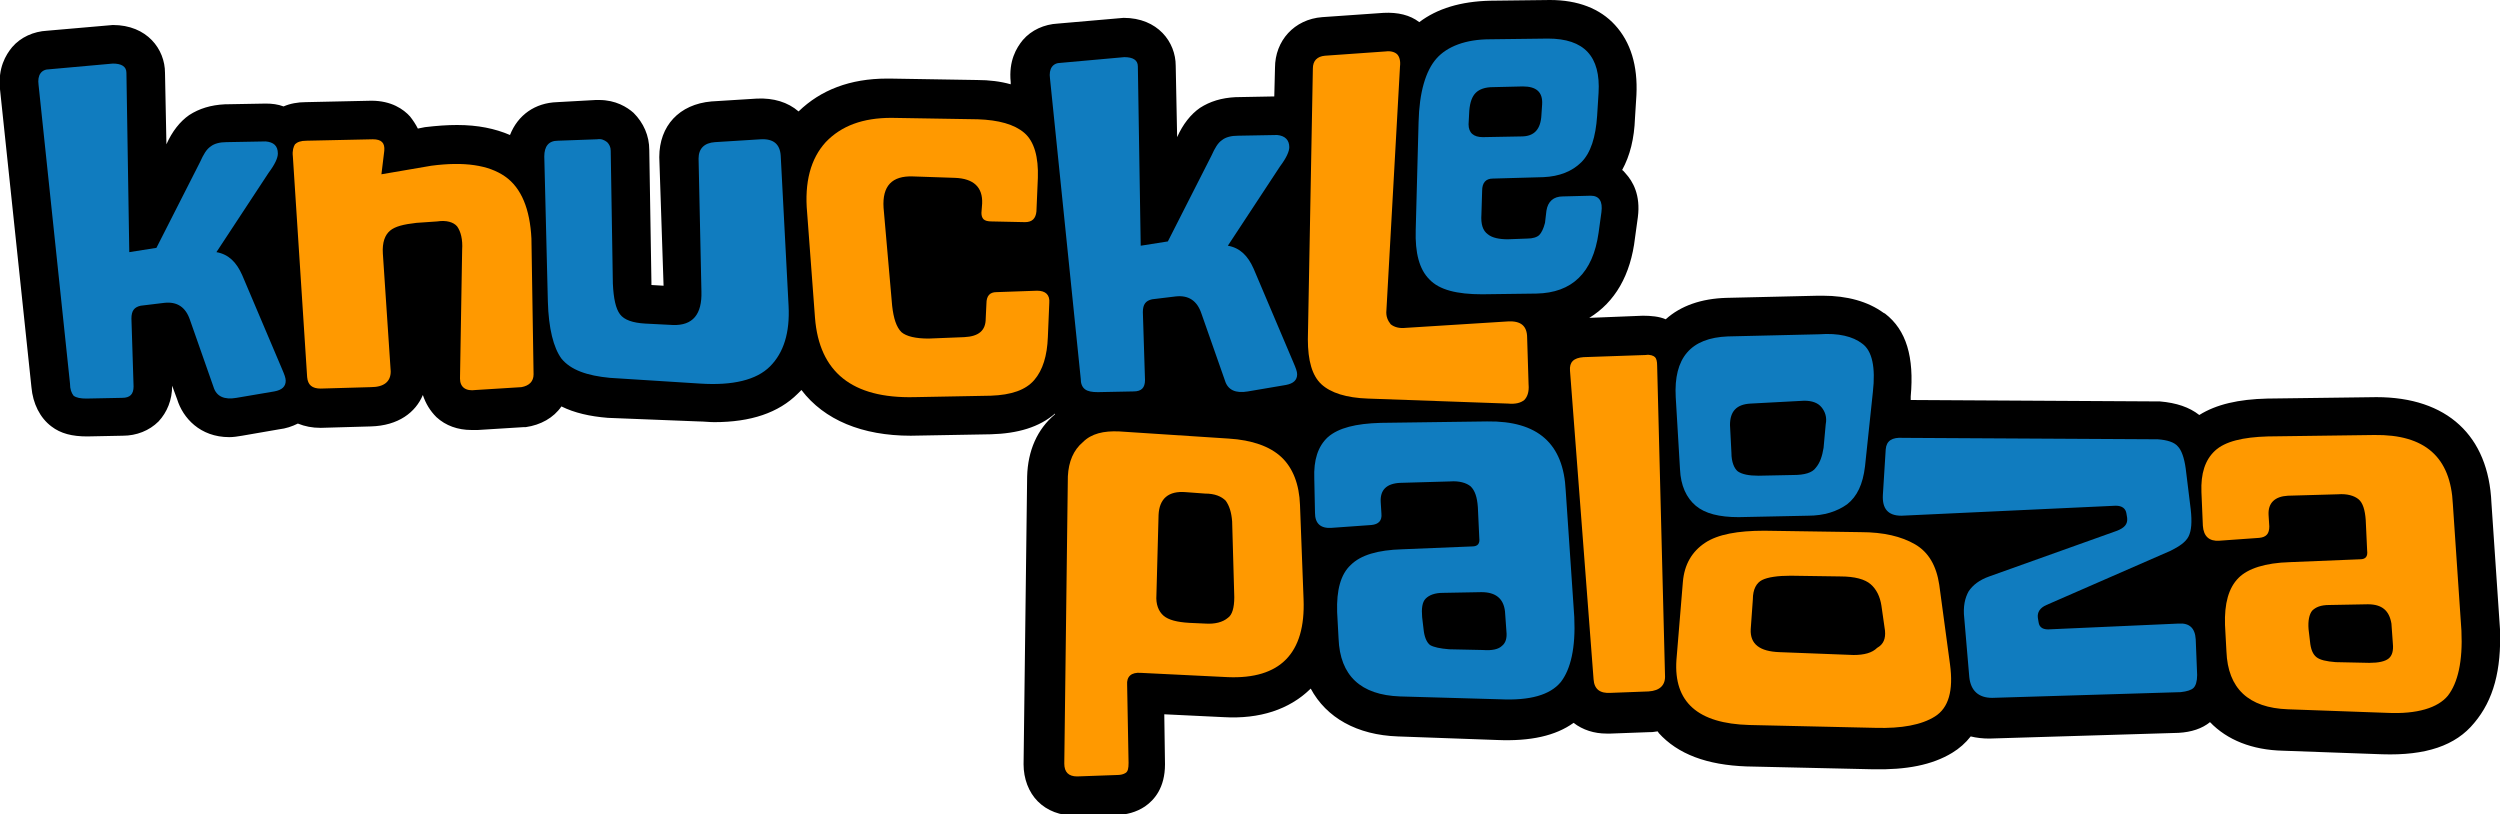
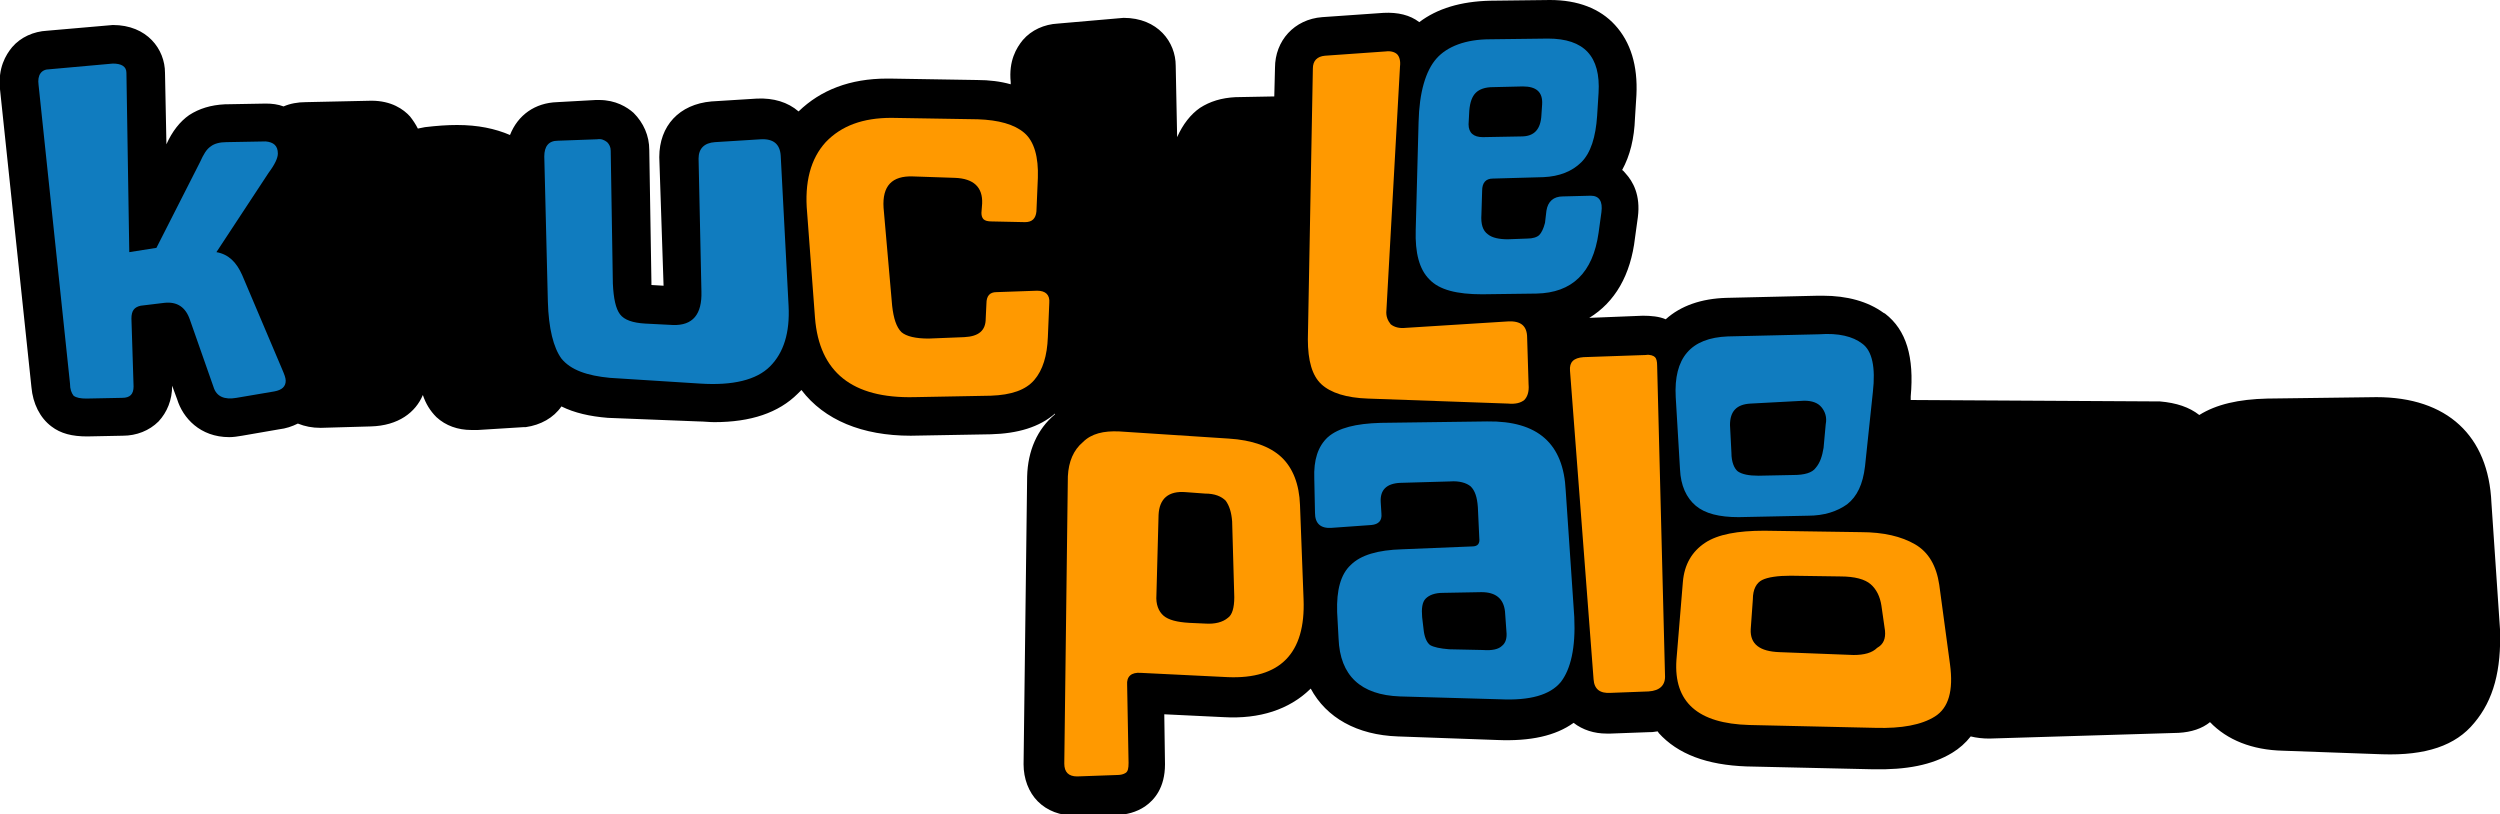
<svg xmlns="http://www.w3.org/2000/svg" version="1.1" id="Layer_1" x="0px" y="0px" viewBox="0 0 350 114" style="enable-background:new 0 0 350 114;" xml:space="preserve">
  <style type="text/css">
	.st0{fill:#107CBF;}
	.st1{fill:#FF9900;}
</style>
  <g>
    <path d="M350,88.1l-1.2-17.7c-0.4-9.4-6.2-14.8-16.1-14.8l-15.3,0.2c-4,0.1-7.1,0.8-9.5,2.3c-1.4-1.1-3.2-1.7-5.5-1.9l-34.9-0.2   l0-0.5c0.5-5.5-0.6-9.3-3.6-11.6l-0.2-0.1c-2.2-1.6-5.1-2.4-8.5-2.4c-0.2,0-0.5,0-0.7,0l-12.8,0.3c-3.5,0.1-6.4,1.1-8.5,3   c-0.9-0.4-2.1-0.5-3.2-0.5l-7.5,0.3c3.6-2.2,5.8-6,6.4-11.2l0.4-2.9c0.4-3.1-0.7-5-1.7-6.1c-0.2-0.2-0.3-0.4-0.5-0.5   c1.1-2,1.7-4.4,1.8-7.3l0.2-3.2c0.2-4.1-0.8-7.4-3-9.8C224,1.2,220.9,0,217,0l-8.4,0.1c-4.1,0.1-7.4,1.1-9.9,3c-1.3-1-3-1.4-5-1.3   l-8.6,0.6c-3.9,0.3-6.6,3.3-6.6,7.1l-0.1,4l-5.3,0.1l-0.1,0c-2,0.1-3.6,0.6-5,1.5c-1.3,0.9-2.4,2.3-3.2,4.1l-0.2-10   c0-3.3-2.5-6.7-7.3-6.7l-9.2,0.8c-1.9,0.1-3.7,0.9-4.9,2.3c-0.9,1.1-2,2.9-1.7,5.9l0,0.3c-1.4-0.4-3-0.6-4.7-0.6l-12.2-0.2l-0.4,0   c-5.2,0-9.3,1.6-12.4,4.6c-1.5-1.3-3.5-1.9-5.8-1.8l-6.4,0.4c-4.5,0.4-7.3,3.4-7.3,7.8L92.9,40l-1.7-0.1c0-0.1,0-0.2,0-0.4   l-0.3-18.5c0-2-0.8-3.8-2.2-5.2c-0.9-0.8-2.5-1.8-4.8-1.8c-0.2,0-0.4,0-0.5,0L78,14.3c-3.1,0.1-5.5,1.8-6.6,4.6   c-2.1-0.9-4.5-1.4-7.4-1.4c-1.4,0-2.8,0.1-4.5,0.3l-1,0.2c-0.3-0.6-0.7-1.2-1.1-1.7c-0.9-1-2.6-2.2-5.4-2.2l-9.2,0.2   c-1.1,0-2.2,0.2-3.1,0.6c-0.8-0.3-1.6-0.4-2.5-0.4l-5.6,0.1l-0.1,0c-2,0.1-3.6,0.6-5,1.5c-1.3,0.9-2.4,2.3-3.2,4.1l-0.2-10   c0-3.3-2.5-6.7-7.3-6.7L6.6,4.3C4.7,4.4,2.9,5.2,1.7,6.6c-0.9,1.1-2,2.9-1.7,5.9l4.4,41.7c0.2,2.3,1.2,4.3,2.8,5.5   c1.3,1,2.9,1.4,5,1.4l5-0.1c1.9,0,3.7-0.7,5-2c1.2-1.3,1.9-3,1.9-5l0.7,1.9c0.8,2.6,3.2,5.3,7.3,5.3c0.6,0,1.2-0.1,1.8-0.2l5.2-0.9   c0.9-0.1,1.8-0.4,2.6-0.8c1,0.4,2,0.6,3.2,0.6c0,0,0,0,0,0l7-0.2c3.9-0.1,6.3-2,7.3-4.4c0.4,1.2,1,2.2,1.9,3.1   c1.3,1.2,3,1.8,4.9,1.8c0.3,0,0.6,0,0.9,0l6.4-0.4l0.3,0c2.1-0.3,3.9-1.3,5-2.9c1.8,0.9,4,1.4,6.5,1.6L97.8,59   c0.7,0,1.5,0.1,2.2,0.1c5.1,0,9-1.3,11.7-4c0.2-0.2,0.3-0.3,0.5-0.5c3.2,4.2,8.5,6.4,15.3,6.4l11.2-0.2c3.8-0.1,6.8-1,9-2.9   c0,0,0,0,0,0.1c-2.5,2.1-3.8,5.1-3.9,8.7l-0.5,40.3c0,2,0.7,3.9,2,5.2c1.3,1.3,3.1,2,5.3,2c0,0,0,0,0,0l5.5-0.1   c1.6,0,3-0.4,4.2-1.2c1.3-0.9,2.8-2.6,2.8-5.9l-0.1-7l8.3,0.4c5.1,0.3,9.2-1.1,12.1-3.9c0,0,0.1-0.1,0.1-0.1   c2.2,4.1,6.5,6.5,12.2,6.7l13.9,0.5c4.7,0.2,8.2-0.6,10.7-2.4c1.3,1,2.9,1.5,4.6,1.5c0.2,0,0.4,0,0.6,0l5.4-0.2l0.2,0   c0.4,0,0.7-0.1,1-0.1c0,0.1,0.1,0.1,0.1,0.2c2.7,3,6.8,4.5,12.3,4.7l17.7,0.4c4.7,0.1,8.3-0.6,11.1-2.3c1-0.6,1.9-1.4,2.6-2.3   c0.8,0.2,1.7,0.3,2.6,0.3c0,0,0,0,0,0l26.5-0.8c1.8-0.1,3.3-0.6,4.4-1.5c2.4,2.5,5.9,3.9,10.2,4l13.9,0.5   c6.1,0.2,10.3-1.2,12.9-4.4C349.1,98,350.2,93.8,350,88.1z M230.8,46.9C230.8,46.9,230.8,46.9,230.8,46.9L230.8,46.9   C230.8,46.9,230.8,46.9,230.8,46.9z M157.2,3.2L157.2,3.2L157.2,3.2L157.2,3.2z M15.7,4.1L15.7,4.1L15.7,4.1L15.7,4.1z" />
    <g>
      <path class="st0" d="M38.9,21.5c0,0.6-0.4,1.5-1.3,2.7l-7.3,11.1c1.7,0.3,2.8,1.4,3.6,3.2l5.6,13.2c0.3,0.7,0.5,1.2,0.5,1.6    c0,0.8-0.5,1.3-1.6,1.5l-5.3,0.9c-1.7,0.3-2.8-0.2-3.2-1.5l-3.3-9.4c-0.6-1.8-1.8-2.6-3.6-2.4l-3.3,0.4c-0.9,0.2-1.3,0.7-1.3,1.8    l0.3,9.5c0,1.1-0.5,1.6-1.6,1.6l-5,0.1c-0.8,0-1.4-0.1-1.8-0.4C10,55,9.8,54.5,9.8,53.7L5.4,11.9c-0.2-1.4,0.4-2.2,1.5-2.2    l8.9-0.8c1.2,0,1.9,0.4,1.9,1.3l0.4,25.1l3.8-0.6l6.1-12c0.5-1.1,0.9-1.8,1.5-2.2c0.5-0.4,1.3-0.6,2.2-0.6l5.5-0.1    C38.3,19.9,38.9,20.4,38.9,21.5z" />
-       <path class="st1" d="M53.4,24.4l7-1.2c4.6-0.6,8-0.1,10.3,1.5c2.3,1.6,3.5,4.6,3.7,8.7l0.3,19c0,1-0.6,1.6-1.7,1.8l-6.4,0.4    c-1.4,0.2-2.2-0.4-2.2-1.6L64.7,35c0.1-1.5-0.2-2.6-0.7-3.3c-0.5-0.6-1.5-0.9-2.8-0.7l-2.9,0.2c-1.8,0.2-3,0.5-3.7,1.1    c-0.7,0.6-1.1,1.6-1,3.2L54.7,52c0,1.4-0.9,2.2-2.8,2.2l-7,0.2c-1.2,0-1.8-0.5-1.9-1.6L41,21.9c-0.1-0.8,0.1-1.4,0.3-1.7    c0.3-0.3,0.8-0.5,1.6-0.5l9.3-0.2c1.2,0,1.7,0.5,1.6,1.6L53.4,24.4z" />
      <path class="st0" d="M76.7,42.2l-0.5-20.3c0-1.4,0.6-2.2,1.9-2.2l5.5-0.2c0.6-0.1,1,0.1,1.4,0.4c0.3,0.3,0.5,0.7,0.5,1.2l0.3,18.6    c0.1,2.1,0.4,3.5,1,4.3c0.6,0.8,1.8,1.2,3.5,1.3l3.9,0.2c2.8,0.1,4.1-1.5,4-4.7l-0.4-18.6c0-1.4,0.8-2.2,2.3-2.3l6.4-0.4    c1.8-0.1,2.7,0.7,2.8,2.3l1.1,21c0.2,3.8-0.7,6.6-2.6,8.5c-1.9,1.9-5.2,2.7-9.8,2.4l-12.6-0.8c-3.2-0.3-5.5-1.1-6.8-2.7    C77.5,48.7,76.8,46,76.7,42.2z" />
      <path class="st1" d="M124.8,16.5l12.1,0.2c2.9,0.1,5.1,0.7,6.5,1.9c1.4,1.2,2,3.4,1.9,6.3l-0.2,4.7c-0.1,1-0.6,1.5-1.6,1.5    l-4.7-0.1c-0.5,0-0.9-0.1-1.1-0.3c-0.2-0.2-0.3-0.5-0.3-0.9l0.1-1.3c0.1-2.3-1.2-3.5-3.8-3.6l-5.9-0.2c-2.9-0.1-4.3,1.3-4.1,4.4    l1.2,13.7c0.2,1.8,0.6,3,1.3,3.7c0.7,0.6,2,0.9,3.8,0.9l5-0.2c2-0.1,3-0.9,3-2.6l0.1-2.1c0-1.1,0.5-1.6,1.4-1.6l5.7-0.2    c1.2,0,1.8,0.6,1.7,1.7l-0.2,4.8c-0.1,2.6-0.7,4.6-1.9,6c-1.2,1.4-3.2,2.1-6.1,2.2L128,55.6c-8.7,0.2-13.3-3.5-13.9-11.1L113,29.8    c-0.4-4.3,0.5-7.6,2.6-9.9C117.8,17.6,120.8,16.5,124.8,16.5z" />
-       <path class="st0" d="M180.5,20.6c0,0.6-0.4,1.5-1.3,2.7l-7.3,11.1c1.7,0.3,2.8,1.4,3.6,3.2l5.6,13.2c0.3,0.7,0.5,1.2,0.5,1.6    c0,0.8-0.5,1.3-1.6,1.5l-5.3,0.9c-1.7,0.3-2.8-0.2-3.2-1.5l-3.3-9.4c-0.6-1.8-1.8-2.6-3.6-2.4l-3.3,0.4c-0.9,0.2-1.3,0.7-1.3,1.8    l0.3,9.5c0,1.1-0.5,1.6-1.6,1.6l-5,0.1c-0.8,0-1.4-0.1-1.8-0.4c-0.4-0.3-0.6-0.8-0.6-1.5L147,11c-0.2-1.4,0.4-2.2,1.5-2.2l8.9-0.8    c1.2,0,1.9,0.4,1.9,1.3l0.4,25.1l3.8-0.6l6.1-12c0.5-1.1,0.9-1.8,1.5-2.2c0.5-0.4,1.3-0.6,2.2-0.6l5.5-0.1    C179.9,19,180.5,19.6,180.5,20.6z" />
      <path class="st0" d="M215.1,41.1l-7.6,0.1c-3.5,0-6-0.6-7.4-2.1c-1.4-1.4-2-3.7-1.9-6.9l0.4-15.1c0.1-4.2,1-7.2,2.5-8.9    s4.1-2.7,7.5-2.7l8.1-0.1c5.1,0,7.4,2.5,7.1,7.6l-0.2,3.2c-0.2,3-0.9,5.2-2.2,6.5c-1.3,1.3-3.1,2-5.3,2.1L209,25    c-1,0-1.5,0.6-1.5,1.7l-0.1,3.3c-0.1,1.4,0.2,2.3,0.9,2.8c0.6,0.5,1.6,0.7,2.8,0.7l2.7-0.1c0.8,0,1.4-0.2,1.7-0.5    c0.3-0.3,0.6-0.9,0.8-1.7l0.2-1.7c0.2-1.3,1-2,2.3-2l3.9-0.1c1.2,0,1.7,0.8,1.5,2.3l-0.4,2.9C223,38.2,220.1,41,215.1,41.1z     M213.2,12.1l-4.2,0.1c-1.1,0-1.9,0.3-2.4,0.8c-0.5,0.5-0.8,1.3-0.9,2.5l-0.1,1.9c0,1.2,0.7,1.8,2,1.8l5.4-0.1c1.8,0,2.7-1,2.8-3    l0.1-1.5C216,12.9,215.1,12.1,213.2,12.1z" />
      <path class="st1" d="M156.7,60.4l15.3,1c3.3,0.2,5.8,1.1,7.4,2.6c1.6,1.5,2.5,3.8,2.6,6.7l0.5,13.2c0.3,7.6-3.3,11.2-10.6,10.9    l-12.2-0.6c-1.3-0.1-2,0.5-1.9,1.7l0.2,10.9c0,0.8-0.1,1.2-0.4,1.4c-0.3,0.2-0.7,0.3-1.2,0.3l-5.6,0.2c-1.2,0-1.8-0.6-1.8-1.8    l0.5-40.2c0.1-2.1,0.8-3.7,2.1-4.8C152.8,60.7,154.5,60.3,156.7,60.4z M172.8,83.6l-0.3-10.6c-0.1-1.3-0.4-2.2-0.9-2.9    c-0.6-0.6-1.5-1-2.9-1l-2.7-0.2c-2.4-0.2-3.7,0.9-3.8,3.2l-0.3,11.2c-0.1,1.3,0.3,2.3,1,2.9c0.7,0.6,1.9,0.9,3.6,1l2.2,0.1    c1.4,0.1,2.5-0.2,3.2-0.8C172.5,86.1,172.8,85.1,172.8,83.6z" />
      <path class="st0" d="M193.3,59.2l14.9-0.2c7.1-0.1,10.7,3.1,11,9.7l1.2,17.7c0.2,4.3-0.5,7.3-1.9,9.1c-1.5,1.8-4.3,2.6-8.5,2.4    L196,97.5c-5.5-0.2-8.4-2.9-8.6-8.1l-0.2-3.7c-0.1-3.1,0.5-5.3,1.9-6.6c1.4-1.4,3.8-2.1,7.2-2.2l9.8-0.4c0.8,0,1.1-0.4,1-1.2    l-0.2-4.3c-0.1-1.4-0.4-2.3-1-2.9c-0.6-0.5-1.6-0.8-2.9-0.7l-7,0.2c-1.9,0.1-2.8,1-2.7,2.7l0.1,1.6c0.1,1-0.4,1.5-1.4,1.6    l-5.6,0.4c-1.5,0.1-2.3-0.6-2.3-2.1L184,67c-0.1-2.6,0.5-4.5,1.9-5.8C187.4,59.9,189.8,59.3,193.3,59.2z M202.9,90.9l4.7,0.1    c1.3,0.1,2.2-0.1,2.7-0.6c0.5-0.4,0.7-1.1,0.6-2l-0.2-2.8c-0.2-1.8-1.3-2.7-3.3-2.7l-5.4,0.1c-1.1,0-1.9,0.3-2.4,0.8    c-0.5,0.5-0.6,1.4-0.5,2.6l0.2,1.7c0.1,1,0.4,1.8,0.9,2.2C200.7,90.6,201.6,90.8,202.9,90.9z" />
      <path class="st1" d="M232,51.2l1.1,43.3c0.1,1.4-0.7,2.2-2.3,2.3l-5.3,0.2c-1.5,0.1-2.3-0.5-2.4-1.9l-3.3-43.2    c-0.1-1.2,0.5-1.8,1.9-1.9l8.7-0.3c0.6-0.1,1.1,0.1,1.3,0.3C231.9,50.2,232,50.6,232,51.2z" />
      <path class="st1" d="M262.6,101.9l-17.7-0.4c-7.2-0.2-10.6-3.2-10.2-9.1l0.9-10.9c0.2-2.5,1.3-4.3,3.1-5.5    c1.8-1.2,4.6-1.7,8.3-1.7l13.5,0.2c3.2,0,5.7,0.6,7.6,1.7c1.9,1.1,3,3,3.4,5.7l1.5,11.1c0.5,3.7-0.2,6.1-2.1,7.3    C269,101.5,266.2,102,262.6,101.9z M263.9,88.3l-0.5-3.5c-0.2-1.3-0.7-2.3-1.5-3c-0.8-0.7-2.2-1.1-4.3-1.1l-6.9-0.1    c-1.8,0-3.2,0.2-4,0.6c-0.8,0.4-1.3,1.3-1.3,2.7l-0.3,4.2c-0.1,2.1,1.3,3.1,4,3.2l10.4,0.4c1.5,0,2.6-0.3,3.3-1    C263.7,90.2,264,89.4,263.9,88.3z" />
      <path class="st0" d="M260.7,48.1c1.4,1,1.9,3.3,1.5,6.8l-1.1,10.4c-0.3,2.5-1.1,4.2-2.5,5.3c-1.4,1-3.2,1.6-5.5,1.6l-9.7,0.2    c-2.7,0-4.7-0.5-6-1.6c-1.3-1.1-2.1-2.8-2.2-5.1l-0.6-10.1c-0.3-5.5,2.1-8.3,7.3-8.5l12.8-0.3C257.4,46.6,259.4,47.1,260.7,48.1z     M255,57c-0.5-0.6-1.3-0.9-2.4-0.9l-7.5,0.4c-2,0.1-2.9,1.1-2.9,3l0.2,3.9c0,1.3,0.4,2.2,0.9,2.6c0.6,0.4,1.5,0.6,2.9,0.6l4.9-0.1    c1.5,0,2.6-0.3,3.1-1c0.6-0.7,0.9-1.6,1.1-2.8l0.3-3.3C255.8,58.4,255.5,57.6,255,57z" />
-       <path class="st0" d="M306,65.6l0.7,5.7c0.2,1.8,0.1,3-0.3,3.8c-0.4,0.8-1.3,1.4-2.5,2l-17.4,7.6c-0.9,0.4-1.3,1-1.2,1.8l0.1,0.6    c0.1,0.8,0.7,1.1,1.7,1l17.9-0.8c1.5-0.1,2.3,0.6,2.4,2.2l0.2,5c0,0.9-0.2,1.5-0.5,1.8c-0.3,0.3-0.9,0.5-1.8,0.6l-26.4,0.8    c-1.9,0-3-1-3.2-2.9l-0.7-8.2c-0.2-1.7,0.1-2.9,0.6-3.8c0.6-0.9,1.5-1.6,2.9-2.1l17.9-6.4c1-0.4,1.5-0.9,1.4-1.8l-0.1-0.6    c-0.1-0.7-0.6-1.1-1.5-1.1l-30,1.4c-1.9,0-2.7-1-2.6-2.9l0.4-6.4c0.1-1.2,0.9-1.7,2.4-1.6l35.7,0.2c1.3,0.1,2.3,0.4,2.8,1    C305.4,63,305.8,64.1,306,65.6z" />
-       <path class="st1" d="M344.6,88.3l-1.2-17.7c-0.3-6.6-3.9-9.8-11-9.7l-14.9,0.2c-3.5,0.1-6,0.7-7.4,2c-1.4,1.3-2,3.2-1.9,5.8    l0.2,4.7c0.1,1.5,0.9,2.2,2.3,2.1l5.6-0.4c1-0.1,1.4-0.6,1.4-1.6l-0.1-1.6c-0.1-1.7,0.9-2.6,2.7-2.7l7-0.2    c1.3-0.1,2.3,0.2,2.9,0.7c0.6,0.5,0.9,1.5,1,2.9l0.2,4.3c0.1,0.8-0.2,1.2-1,1.2l-9.8,0.4c-3.5,0.1-5.9,0.9-7.2,2.2    c-1.4,1.4-2,3.6-1.9,6.6l0.2,3.7c0.2,5.2,3.1,7.9,8.6,8.1l13.9,0.5c4.2,0.2,7.1-0.7,8.5-2.4C344.1,95.6,344.8,92.6,344.6,88.3z     M334.4,92.2c-0.5,0.4-1.4,0.6-2.7,0.6l-4.7-0.1c-1.3-0.1-2.2-0.3-2.7-0.7s-0.8-1.1-0.9-2.2l-0.2-1.7c-0.1-1.2,0.1-2.1,0.5-2.6    c0.5-0.5,1.2-0.8,2.4-0.8l5.4-0.1c2,0,3,0.9,3.3,2.7l0.2,2.8C335.1,91.1,334.9,91.8,334.4,92.2z" />
      <path class="st1" d="M213.8,47.3l0.2,6.5c0.1,1.1-0.2,1.8-0.6,2.2c-0.5,0.4-1.2,0.6-2.3,0.5l-19.6-0.7c-3-0.1-5.2-0.8-6.5-2    c-1.3-1.2-1.9-3.3-1.9-6.3l0.7-37.9c0-1.1,0.6-1.7,1.7-1.8l8.5-0.6c0.7-0.1,1.3,0.1,1.6,0.4c0.3,0.3,0.5,0.9,0.4,1.7l-1.9,34.1    c-0.1,0.9,0.2,1.5,0.6,2c0.5,0.4,1.2,0.6,2.1,0.5l14.3-0.9C212.9,44.9,213.8,45.6,213.8,47.3z" />
    </g>
  </g>
</svg>